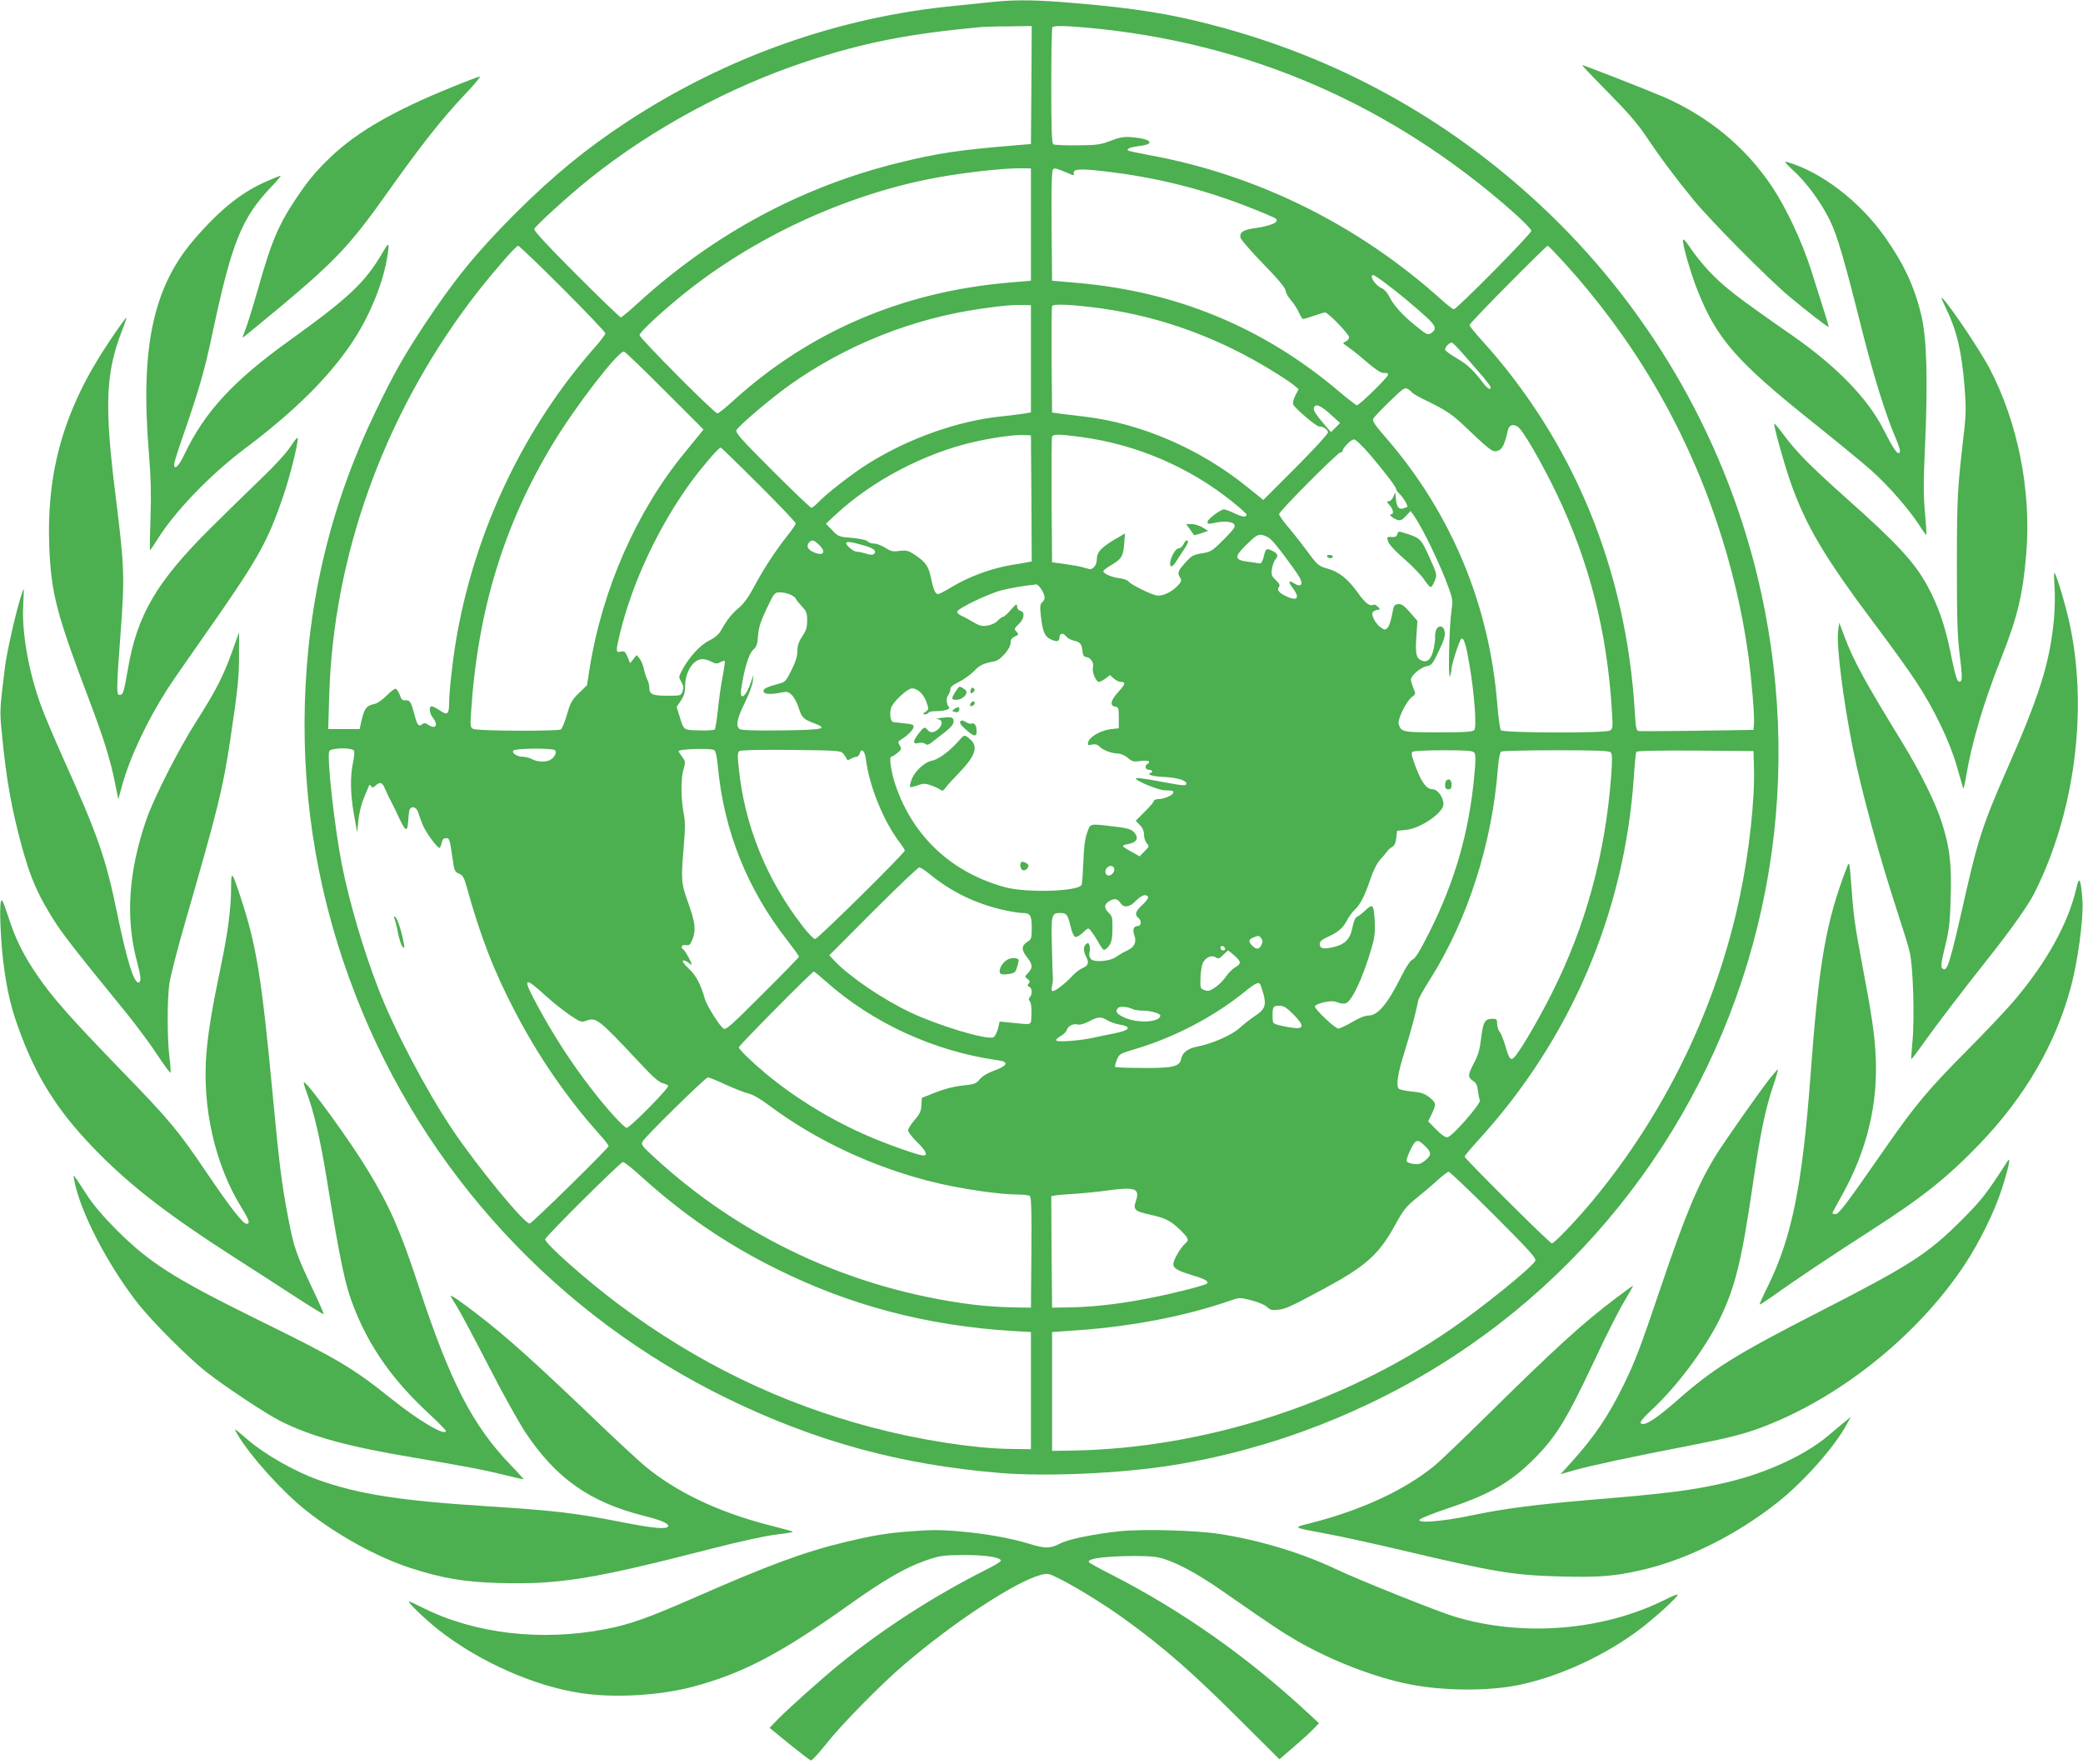
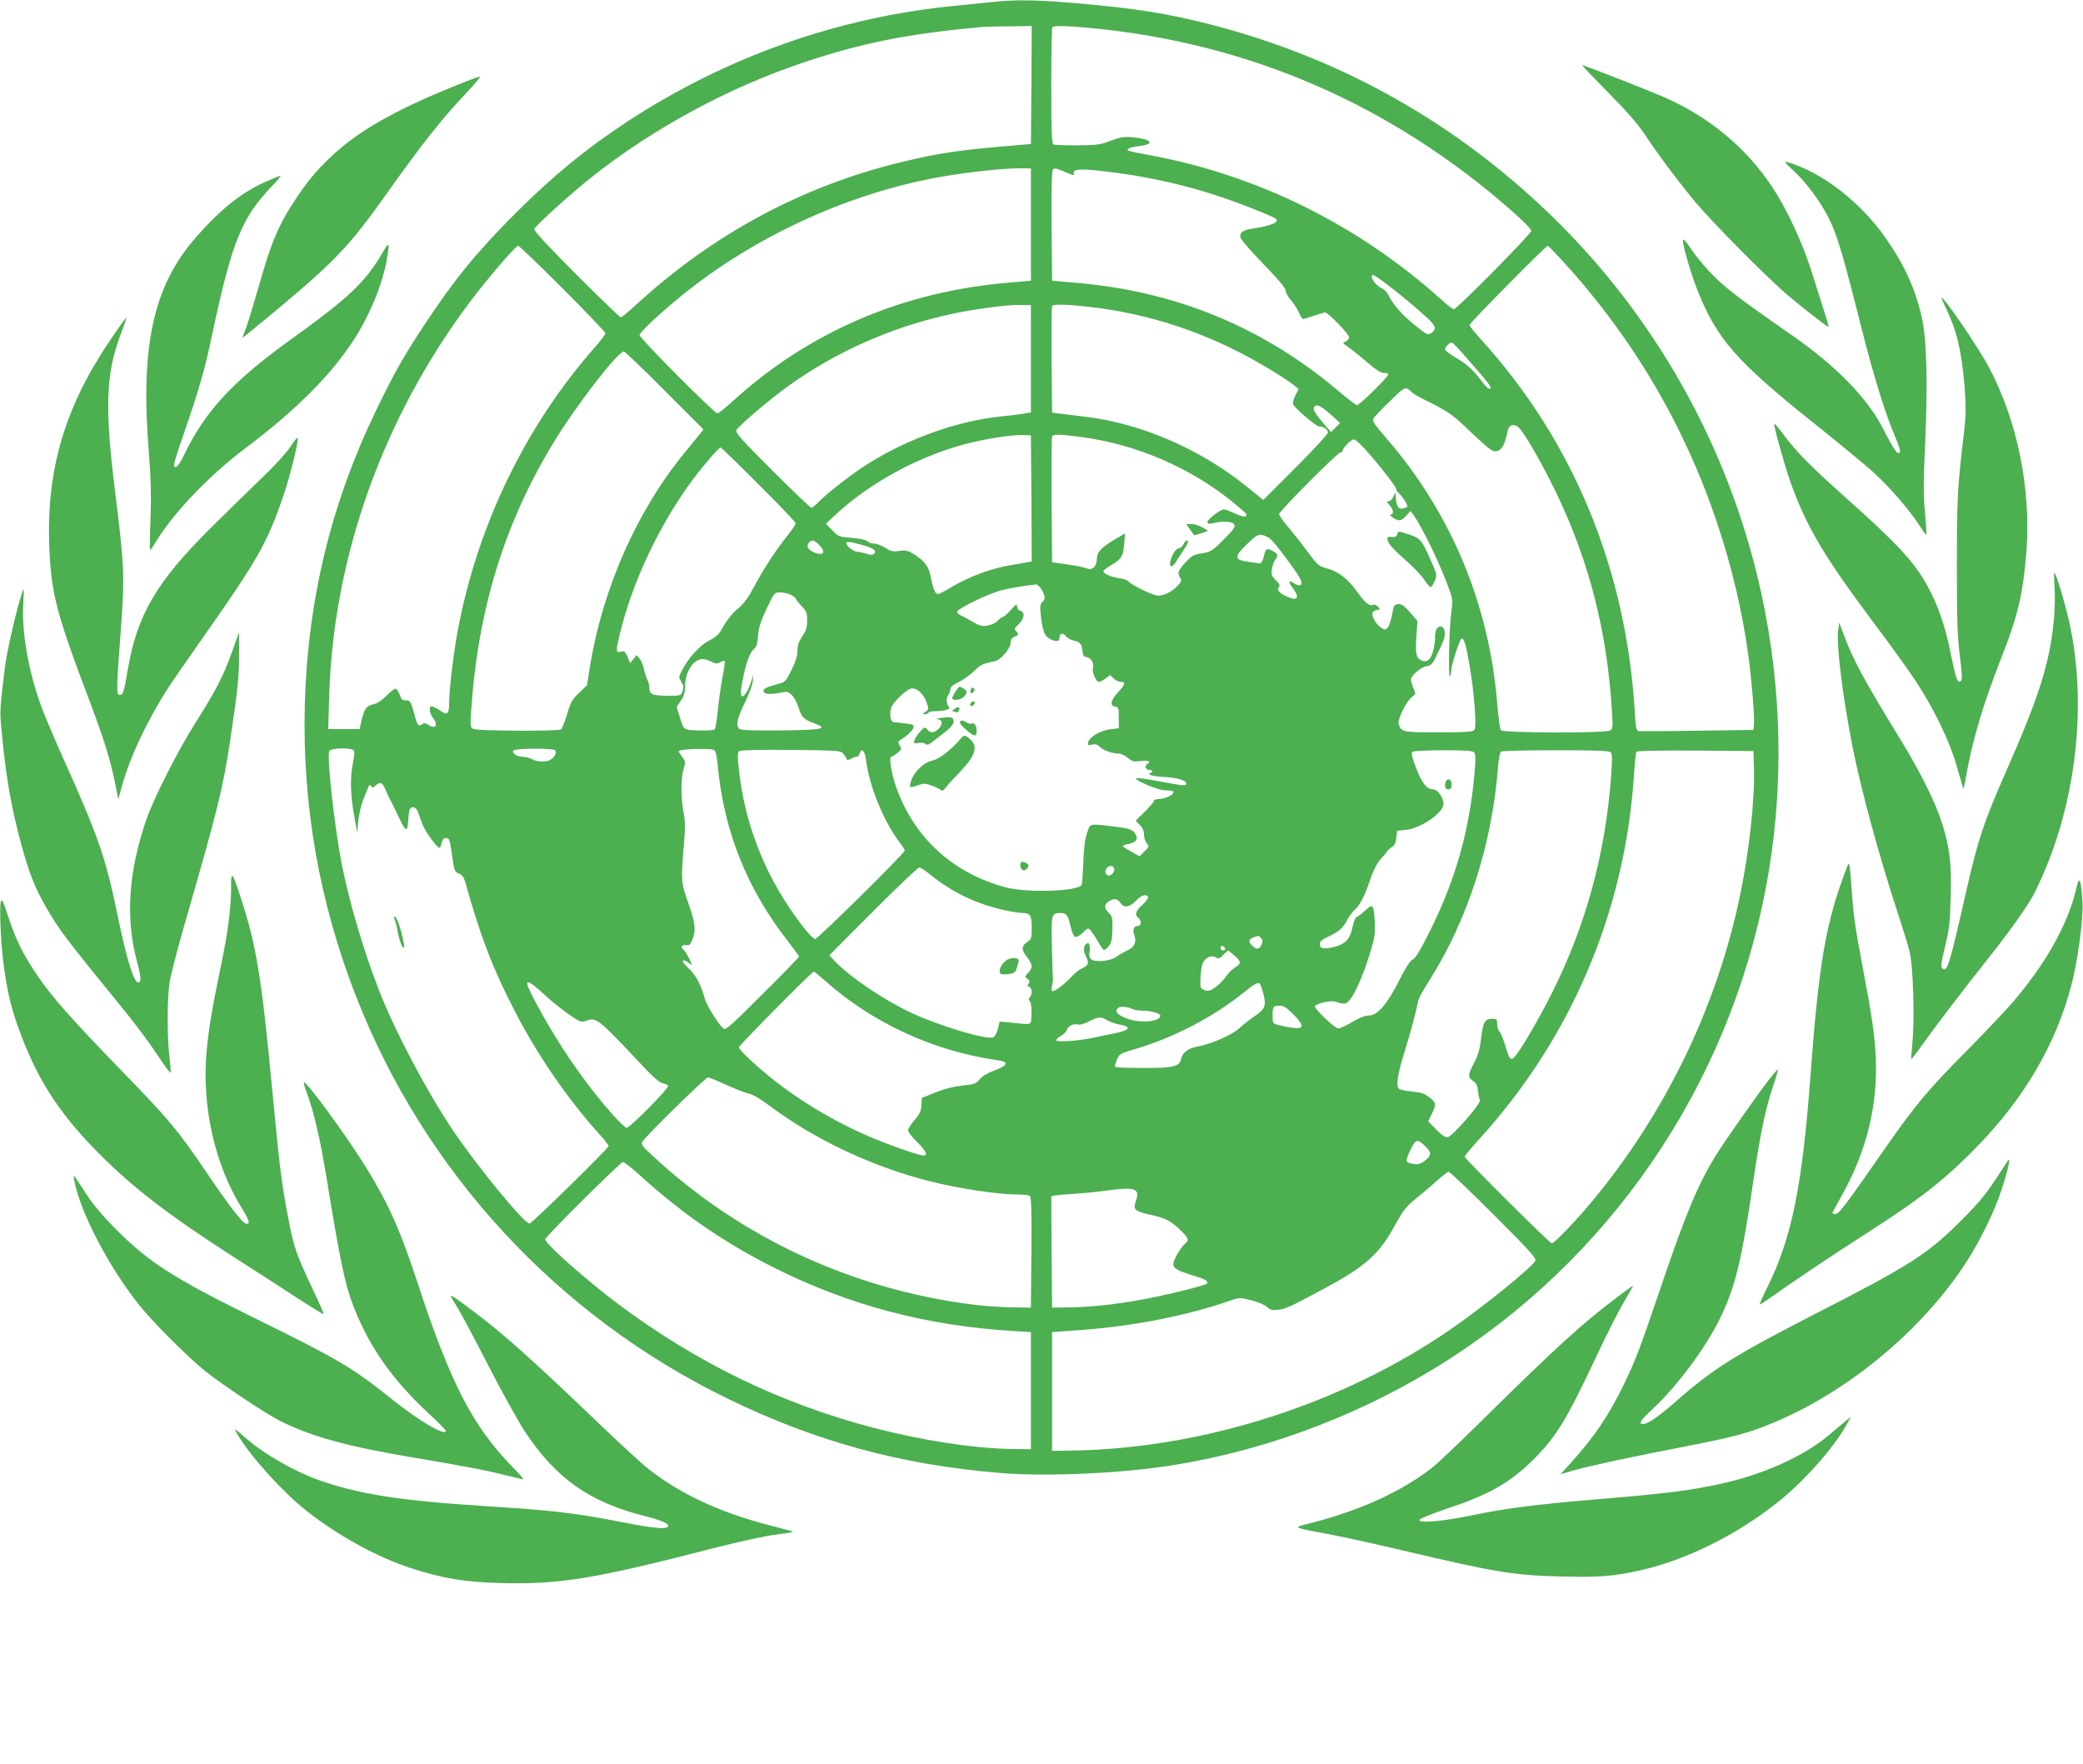
<svg xmlns="http://www.w3.org/2000/svg" version="1.0" width="1280pt" height="1084pt" viewBox="0 0 1280 1084" preserveAspectRatio="xMidYMid meet">
  <g transform="translate(0,1084) scale(0.1,-0.1)" fill="#4caf50" stroke="none">
    <path d="M6110 10829 c-47 -5 -157 -16 -245 -25 -713 -69 -1404 -314 -2010 -711 -257 -169 -455 -332 -691 -567 -239 -240 -370 -401 -559 -686 -128 -195 -183 -292 -294 -522 -277 -573 -420 -1164 -438 -1808 -16 -615 88 -1211 314 -1790 422 -1082 1238 -1965 2286 -2475 541 -263 1064 -406 1675 -456 283 -23 738 -3 1052 47 608 96 1211 329 1732 670 1033 675 1737 1760 1938 2985 99 599 73 1225 -75 1825 -213 865 -677 1655 -1328 2262 -573 535 -1250 908 -2007 1106 -274 72 -483 105 -845 136 -241 21 -364 23 -505 9z m228 -511 l-3 -363 -85 -7 c-361 -30 -482 -48 -727 -108 -594 -146 -1134 -436 -1598 -858 -55 -51 -105 -92 -110 -92 -6 0 -129 119 -274 264 -176 176 -262 269 -258 279 8 20 214 208 342 310 382 306 860 564 1330 719 351 116 626 170 1065 211 19 2 99 5 178 5 l142 2 -2 -362z m342 352 c987 -89 1869 -471 2618 -1133 61 -54 112 -106 112 -115 0 -19 -458 -482 -476 -482 -7 0 -41 26 -76 58 -513 462 -1139 771 -1807 891 -63 12 -117 23 -120 27 -10 10 20 21 72 27 100 12 72 44 -48 54 -49 4 -73 0 -130 -22 -62 -24 -85 -27 -205 -28 -74 -1 -141 2 -147 6 -10 6 -13 90 -13 361 0 194 3 356 7 359 9 10 80 9 213 -3z m-345 -1210 l0 -345 -140 -12 c-652 -56 -1226 -303 -1692 -728 -45 -41 -87 -75 -95 -75 -18 0 -478 462 -478 481 0 15 99 110 229 218 423 353 973 619 1521 735 195 41 477 74 605 72 l50 -1 0 -345z m228 316 c36 -16 38 -16 35 1 -4 26 46 28 208 8 310 -37 594 -109 879 -222 77 -30 146 -60 153 -65 28 -23 -22 -45 -145 -63 -56 -9 -78 -26 -70 -56 4 -13 68 -87 142 -163 89 -91 135 -147 135 -161 0 -12 15 -39 34 -61 19 -22 41 -57 49 -77 9 -20 20 -37 25 -37 5 0 35 9 67 20 32 11 62 20 68 20 18 0 147 -133 147 -152 0 -10 -10 -22 -21 -27 -21 -7 -20 -9 12 -31 19 -13 50 -37 70 -54 105 -90 134 -110 156 -108 14 2 23 -2 23 -10 0 -15 -176 -188 -192 -188 -5 0 -51 35 -102 78 -468 400 -1011 624 -1631 675 l-140 12 -3 339 c-2 253 1 342 10 347 11 7 20 5 91 -25z m-3106 -708 c145 -145 263 -269 263 -276 0 -7 -30 -48 -68 -90 -426 -484 -722 -1100 -841 -1747 -24 -128 -51 -358 -51 -430 0 -74 -10 -83 -56 -51 -21 14 -44 26 -51 26 -19 0 -15 -42 7 -70 35 -45 18 -74 -26 -45 -19 13 -29 14 -39 5 -21 -17 -31 -6 -45 47 -23 89 -30 102 -57 100 -20 -2 -27 5 -36 32 -7 19 -18 36 -25 39 -6 2 -32 -17 -56 -42 -25 -25 -57 -48 -73 -51 -55 -12 -65 -27 -87 -127 l-6 -28 -97 0 -96 0 6 208 c26 851 331 1706 865 2417 104 139 281 345 296 345 6 0 129 -118 273 -262z m6144 170 c431 -471 749 -1010 949 -1607 90 -266 157 -549 194 -821 19 -140 39 -376 34 -420 l-3 -35 -345 -5 c-190 -3 -352 -3 -361 -2 -14 3 -18 23 -23 115 -52 876 -377 1666 -945 2291 -39 43 -71 83 -71 89 0 12 470 487 481 487 3 0 44 -42 90 -92z m-1085 -140 c79 -59 175 -139 252 -209 56 -52 62 -72 26 -96 -20 -13 -27 -10 -96 46 -82 66 -137 128 -164 184 -10 20 -29 41 -45 47 -38 16 -79 80 -50 80 4 0 39 -23 77 -52z m-2181 -463 l0 -329 -40 -7 c-22 -4 -88 -12 -146 -18 -265 -28 -563 -134 -808 -286 -97 -60 -263 -188 -315 -244 -17 -17 -35 -31 -40 -31 -6 0 -115 104 -241 230 -197 197 -228 233 -219 248 20 32 208 191 319 271 351 251 763 415 1190 475 132 19 184 23 250 22 l50 -1 0 -330z m433 310 c370 -52 728 -183 1059 -389 51 -31 106 -68 123 -82 l30 -25 -20 -39 c-11 -21 -17 -46 -14 -54 9 -23 141 -136 159 -136 27 0 55 -19 55 -38 0 -9 -89 -106 -198 -215 l-199 -199 -104 84 c-289 232 -649 387 -994 428 -55 6 -122 15 -150 18 l-50 7 -3 320 c-1 176 0 326 3 334 6 16 124 10 303 -14z m2237 -296 c39 -45 89 -103 113 -130 23 -28 42 -54 42 -59 0 -21 -20 -8 -51 33 -59 77 -93 108 -161 148 -38 22 -68 45 -68 51 0 18 31 47 43 42 7 -2 44 -41 82 -85z m-4921 -209 l239 -239 -24 -30 c-13 -16 -55 -67 -92 -113 -294 -357 -506 -839 -583 -1321 l-17 -108 -50 -48 c-43 -42 -52 -59 -73 -132 -14 -46 -30 -87 -37 -91 -19 -12 -515 -10 -539 3 -18 10 -19 17 -13 107 41 624 203 1153 505 1650 142 233 396 562 434 562 6 0 119 -108 250 -240z m4591 -10 c4 -6 34 -24 68 -41 156 -76 177 -91 288 -197 135 -128 146 -135 180 -119 23 12 37 43 54 120 7 34 29 44 59 27 30 -15 144 -212 240 -410 202 -421 312 -852 341 -1337 7 -105 6 -112 -13 -122 -31 -17 -656 -15 -669 2 -6 6 -15 77 -22 157 -48 611 -281 1172 -678 1633 -75 86 -92 111 -84 125 5 9 50 57 100 105 79 77 92 87 110 78 11 -6 23 -16 26 -21z m-500 -135 l60 -54 -28 -28 -28 -28 -31 35 c-62 72 -80 100 -74 115 10 27 40 15 101 -40z m-1837 -517 l2 -388 -22 -4 c-13 -3 -54 -10 -93 -16 -130 -21 -267 -71 -379 -138 -37 -23 -74 -42 -82 -42 -17 0 -28 26 -44 102 -13 67 -33 95 -97 138 -43 28 -53 30 -96 25 -41 -6 -53 -3 -87 19 -22 14 -53 26 -69 26 -16 0 -34 6 -40 14 -7 8 -44 16 -95 21 -81 6 -85 8 -122 47 l-39 40 57 53 c226 211 548 380 855 450 110 25 244 44 298 42 l50 -2 3 -387z m304 377 c339 -45 665 -184 931 -398 48 -39 87 -74 87 -78 0 -19 -22 -17 -72 6 -29 14 -59 25 -66 25 -22 0 -102 -60 -102 -77 0 -12 6 -14 33 -8 60 15 119 12 131 -7 9 -15 -1 -29 -64 -93 -71 -71 -79 -76 -134 -85 -53 -8 -64 -15 -102 -57 -47 -52 -50 -63 -32 -93 11 -17 8 -24 -17 -51 -34 -35 -82 -59 -120 -59 -28 0 -164 66 -180 87 -6 8 -31 17 -55 20 -49 6 -100 28 -100 43 0 5 20 21 44 35 67 39 78 56 84 131 l5 66 -29 -17 c-115 -65 -144 -94 -144 -143 0 -35 -25 -65 -49 -58 -9 2 -27 8 -40 11 -13 4 -61 13 -105 19 l-81 11 -3 380 c-1 209 0 386 3 392 6 16 44 16 177 -2z m1775 -107 c94 -110 163 -201 163 -215 0 -5 9 -18 21 -29 21 -19 53 -73 47 -79 -2 -1 -12 -5 -24 -9 -28 -8 -42 9 -46 59 l-4 40 -12 -27 c-6 -16 -19 -28 -28 -28 -15 0 -14 -3 4 -23 24 -25 29 -57 10 -57 -18 0 12 -26 40 -35 17 -5 29 0 51 24 l29 31 20 -27 c56 -81 165 -307 217 -453 21 -59 23 -72 14 -135 -14 -94 -21 -426 -9 -400 5 11 9 30 9 42 1 32 50 181 61 188 15 9 29 -36 50 -161 30 -175 45 -380 30 -399 -10 -12 -47 -15 -221 -15 -221 0 -229 2 -244 51 -9 27 47 141 81 166 24 18 25 19 9 55 -8 21 -15 44 -15 52 0 24 59 75 95 82 31 5 38 14 69 78 43 88 49 111 42 142 -9 34 -43 32 -53 -3 -4 -16 -6 -34 -4 -41 1 -7 -3 -38 -9 -68 -14 -64 -39 -89 -76 -72 -32 15 -38 43 -30 152 l6 91 -46 53 c-37 42 -52 52 -73 50 -24 -3 -27 -9 -37 -66 -6 -35 -19 -71 -27 -79 -14 -15 -18 -15 -41 1 -30 19 -60 72 -52 91 2 7 15 15 27 17 22 3 22 4 5 21 -10 9 -22 15 -27 11 -20 -12 -50 10 -93 71 -63 88 -118 132 -188 151 -58 17 -61 20 -130 113 -39 53 -93 121 -120 152 -26 31 -48 63 -48 70 0 17 360 379 377 379 7 0 13 4 13 9 0 18 52 71 70 71 11 0 51 -39 97 -92z m-3755 -185 c126 -125 228 -233 228 -239 0 -6 -23 -40 -51 -75 -72 -90 -151 -211 -206 -316 -33 -62 -62 -102 -93 -128 -43 -35 -75 -77 -112 -143 -10 -19 -37 -42 -72 -59 -57 -29 -127 -107 -167 -186 -19 -36 -19 -39 -2 -67 13 -23 15 -36 7 -57 -9 -28 -11 -28 -94 -28 -91 0 -110 9 -110 51 0 14 -6 37 -14 52 -7 15 -16 44 -20 64 -4 20 -15 47 -25 60 l-19 23 -20 -25 -20 -25 -16 39 c-14 33 -19 37 -41 32 -31 -8 -32 1 -6 109 77 320 244 673 448 948 74 98 160 197 172 197 3 0 108 -102 233 -227z m3147 -337 c27 -23 147 -183 176 -233 26 -44 9 -64 -30 -39 -37 25 -42 13 -11 -27 46 -61 29 -84 -40 -51 -45 21 -60 40 -45 57 8 10 4 20 -19 42 -26 25 -29 33 -24 69 4 23 13 48 20 57 21 24 17 37 -17 54 -37 19 -41 16 -54 -38 -7 -27 -16 -41 -25 -39 -7 2 -38 6 -68 10 -88 11 -90 30 -12 106 58 56 69 63 95 59 17 -3 41 -15 54 -27z m-2777 -33 c47 -45 30 -72 -30 -47 -37 15 -49 38 -32 59 18 21 30 19 62 -12z m261 0 c72 -19 97 -37 79 -55 -9 -9 -21 -9 -50 0 -22 7 -48 12 -58 12 -18 0 -64 37 -64 52 0 12 23 10 93 -9z m1107 -275 c24 -40 25 -61 4 -79 -12 -10 -14 -25 -9 -73 11 -102 23 -134 55 -151 39 -20 60 -19 60 4 0 30 21 36 39 13 9 -12 31 -24 48 -28 40 -8 50 -20 55 -64 2 -27 8 -36 26 -38 26 -4 46 -36 38 -65 -7 -26 19 -87 37 -87 8 0 26 10 41 21 l27 21 23 -21 c12 -11 32 -21 44 -21 32 0 27 -15 -18 -64 -45 -49 -52 -83 -17 -88 20 -3 22 -8 22 -68 l0 -65 -53 -6 c-60 -8 -126 -46 -135 -79 -5 -19 -2 -21 23 -15 20 4 33 1 47 -13 21 -22 75 -42 114 -42 15 0 41 -12 59 -26 27 -24 36 -26 80 -20 47 6 66 -3 40 -19 -18 -11 -11 -35 10 -35 11 0 20 -4 20 -10 0 -5 -5 -10 -12 -10 -8 0 -9 -3 -2 -10 6 -6 44 -12 85 -14 83 -4 139 -21 139 -41 0 -15 -21 -13 -145 10 -108 21 -165 28 -165 21 0 -14 136 -70 175 -72 53 -2 55 -2 55 -14 0 -15 -56 -40 -90 -40 -16 0 -30 -5 -30 -12 0 -6 -25 -36 -56 -66 l-55 -55 25 -26 c18 -18 26 -38 26 -61 0 -18 8 -42 17 -52 16 -18 15 -20 -14 -49 l-30 -31 -51 29 c-29 15 -52 31 -52 34 0 4 15 10 34 13 43 8 61 28 47 54 -18 34 -37 42 -132 53 -159 19 -148 21 -169 -39 -13 -37 -20 -90 -23 -181 -3 -71 -7 -134 -11 -139 -25 -40 -338 -49 -468 -14 -329 89 -567 311 -675 627 -26 76 -41 175 -27 175 5 0 22 10 38 23 26 21 27 25 15 46 -12 21 -12 24 5 35 40 24 74 57 79 75 4 17 -2 21 -52 26 -31 3 -63 7 -71 8 -17 2 -25 46 -15 85 9 36 100 122 129 122 35 0 72 -35 89 -84 15 -43 15 -45 -6 -60 -18 -12 -19 -15 -5 -15 9 -1 20 4 23 9 3 6 21 10 39 10 56 0 97 11 88 24 -17 21 -20 55 -6 73 7 10 14 27 14 38 0 14 15 27 53 45 28 14 70 44 92 66 37 38 53 46 128 61 36 7 97 78 97 113 0 19 7 30 26 39 25 11 25 13 10 30 -15 16 -14 19 14 46 35 34 40 74 10 82 -12 3 -20 14 -20 27 -1 18 -6 15 -38 -21 -21 -24 -42 -43 -48 -43 -6 0 -21 -11 -33 -24 -13 -14 -39 -26 -63 -30 -33 -5 -48 -2 -87 21 -25 15 -59 34 -74 40 -16 7 -27 18 -25 25 6 21 196 112 273 131 58 15 138 28 213 36 7 0 21 -14 32 -31z m-1540 -33 c17 -9 30 -19 30 -23 0 -4 16 -25 35 -45 31 -33 35 -43 35 -90 0 -41 -6 -61 -30 -97 -22 -33 -30 -57 -30 -90 0 -31 -11 -67 -36 -117 -33 -67 -39 -74 -77 -84 -78 -21 -98 -31 -95 -48 4 -17 43 -20 111 -6 32 7 42 4 62 -15 14 -13 33 -48 42 -77 19 -62 31 -73 96 -97 90 -34 57 -41 -203 -44 -170 -2 -247 1 -256 9 -24 20 -15 63 32 159 26 52 48 112 50 135 l4 40 -14 -43 c-31 -94 -73 -125 -61 -44 17 118 47 217 73 239 21 18 26 32 30 85 3 49 14 85 52 166 49 102 49 102 85 102 20 0 49 -7 65 -15z m-488 -411 c26 -13 35 -14 54 -3 13 7 26 10 28 8 2 -2 -4 -47 -14 -99 -10 -52 -23 -144 -29 -205 -6 -60 -15 -113 -19 -117 -5 -5 -48 -8 -97 -6 -98 3 -92 -1 -120 89 l-17 55 26 39 c19 28 26 51 26 89 1 89 50 166 108 166 13 0 37 -7 54 -16z m-2196 -548 c3 -8 0 -41 -7 -73 -18 -85 -16 -194 6 -318 l20 -110 7 73 c4 39 17 96 29 125 11 28 25 63 31 76 7 20 11 22 18 11 7 -12 12 -11 28 3 28 25 41 21 58 -20 9 -21 24 -54 35 -73 10 -19 30 -60 44 -90 47 -101 58 -108 63 -38 1 24 5 53 7 66 8 32 40 28 53 -5 5 -16 17 -49 27 -75 15 -44 90 -148 106 -148 3 0 9 14 13 30 4 21 11 30 26 30 22 0 24 -6 40 -119 12 -85 14 -89 45 -101 17 -7 27 -24 39 -67 89 -320 169 -526 301 -779 141 -273 326 -540 518 -753 31 -34 57 -68 57 -73 0 -13 -468 -472 -485 -476 -29 -7 -323 351 -474 576 -162 241 -358 614 -454 862 -93 239 -179 531 -226 766 -44 222 -93 658 -78 698 9 22 145 24 153 2z m1233 5 c16 -11 0 -45 -29 -61 -27 -14 -81 -12 -110 5 -14 8 -39 14 -56 15 -36 0 -70 22 -60 38 9 14 233 16 255 3z m980 0 c9 -6 17 -43 23 -107 37 -390 180 -748 426 -1062 39 -51 72 -96 72 -100 0 -4 -101 -108 -225 -231 -201 -201 -226 -223 -241 -210 -27 22 -101 141 -112 179 -25 91 -55 147 -100 189 -30 28 -42 46 -34 49 7 2 22 -4 33 -14 10 -9 19 -14 19 -10 0 12 -39 84 -50 91 -21 13 -10 32 14 28 21 -4 27 1 40 32 24 58 19 104 -24 225 -45 125 -46 141 -28 353 9 107 9 153 -1 200 -17 92 -18 215 -1 269 13 45 13 49 -8 77 -12 17 -22 32 -22 35 0 14 198 20 219 7z m793 -22 c9 -11 18 -25 21 -32 3 -9 9 -9 26 1 11 6 27 12 35 12 7 0 16 9 19 21 10 36 32 15 38 -37 21 -168 111 -386 211 -515 15 -20 28 -41 28 -45 0 -16 -535 -544 -551 -544 -9 0 -43 35 -76 78 -222 286 -357 619 -393 969 -9 80 -8 100 3 108 9 6 126 9 318 7 287 -3 305 -4 321 -23z m3877 7 c9 -11 10 -44 1 -138 -32 -349 -118 -649 -275 -963 -57 -114 -87 -163 -103 -170 -16 -7 -40 -43 -74 -110 -81 -163 -142 -235 -197 -235 -23 0 -58 -14 -102 -40 -37 -22 -76 -40 -85 -40 -20 0 -144 117 -144 136 0 7 24 18 54 25 43 9 61 9 85 0 16 -7 39 -10 50 -6 38 12 103 150 158 335 20 68 24 101 21 165 -6 108 -11 115 -57 72 -20 -19 -43 -37 -52 -40 -10 -3 -20 -27 -28 -64 -14 -74 -45 -106 -119 -123 -61 -14 -82 -9 -82 20 0 16 14 27 53 45 63 29 91 54 116 103 10 20 31 48 46 62 34 32 61 84 96 188 18 54 40 97 62 122 19 20 38 44 43 51 5 8 18 19 29 25 14 8 22 25 25 55 l5 44 57 6 c90 10 228 105 228 158 0 42 -36 91 -65 91 -38 0 -68 39 -105 136 -26 70 -30 88 -19 95 8 5 93 9 190 9 141 0 179 -3 188 -14z m840 0 c8 -10 9 -49 1 -151 -36 -475 -157 -917 -363 -1326 -75 -150 -183 -336 -223 -385 -29 -37 -39 -28 -64 61 -11 37 -26 75 -35 85 -8 9 -15 31 -15 48 0 28 -3 32 -28 32 -48 0 -58 -18 -70 -117 -9 -73 -18 -106 -46 -158 -37 -71 -38 -85 -1 -109 16 -11 24 -27 27 -58 3 -24 8 -50 12 -59 8 -19 -170 -223 -199 -227 -13 -2 -38 15 -70 48 l-49 50 22 45 c29 61 28 68 -15 103 -31 23 -51 30 -107 35 -38 4 -74 11 -80 17 -19 19 -7 96 38 237 37 120 63 217 82 308 2 11 33 67 70 125 233 368 384 838 419 1305 4 50 12 93 19 97 6 4 158 8 337 8 265 0 329 -3 338 -14z m879 -96 c6 -188 -29 -511 -84 -775 -141 -685 -458 -1342 -909 -1885 -99 -119 -234 -260 -249 -260 -13 0 -536 521 -536 533 0 5 38 50 84 101 566 619 900 1398 956 2234 5 78 12 147 15 152 4 7 136 9 363 8 l357 -3 3 -105z m-3932 -615 c7 -18 -13 -45 -33 -45 -19 0 -28 27 -13 45 16 19 39 19 46 0z m-1137 -33 c138 -114 294 -189 474 -227 38 -8 83 -15 101 -15 47 0 56 -15 56 -92 0 -61 -2 -69 -25 -84 -39 -25 -40 -49 -6 -93 37 -46 39 -67 9 -99 -22 -23 -23 -24 -4 -37 15 -11 16 -17 7 -29 -9 -11 -8 -15 4 -20 18 -6 20 -47 3 -64 -8 -8 -8 -15 1 -26 7 -9 11 -39 9 -78 -3 -72 11 -65 -124 -52 l-71 7 -11 -46 c-7 -24 -19 -47 -28 -51 -43 -17 -341 73 -509 153 -171 81 -371 217 -465 315 l-34 36 269 270 c149 149 276 270 284 270 7 0 34 -17 60 -38z m1346 -143 c4 -5 -11 -27 -34 -48 -44 -40 -50 -61 -26 -81 22 -18 19 -50 -4 -50 -24 0 -33 -23 -21 -56 16 -42 2 -74 -44 -95 -22 -10 -52 -27 -66 -38 -36 -27 -133 -36 -155 -15 -11 11 -14 25 -10 41 3 14 3 34 0 44 -5 16 -10 18 -21 8 -18 -15 -18 -43 1 -79 19 -36 12 -55 -26 -70 -16 -7 -44 -29 -62 -49 -39 -43 -101 -91 -118 -91 -8 0 -9 10 -4 33 4 17 6 39 5 47 -1 8 -4 95 -6 193 -5 198 -3 207 52 207 38 0 46 -10 64 -88 7 -30 19 -56 27 -59 8 -3 28 8 47 26 31 30 33 31 48 14 8 -10 28 -39 43 -65 15 -27 31 -51 36 -54 6 -3 20 7 32 22 17 23 22 42 23 106 1 69 -2 80 -23 99 -31 30 -29 55 7 74 32 17 47 13 68 -17 20 -28 55 -22 92 17 34 35 63 44 75 24z m695 -254 c10 -12 10 -21 2 -40 -14 -31 -32 -32 -61 -2 -22 25 -18 36 19 50 24 9 27 8 40 -8z m-222 -63 c2 -7 -3 -12 -12 -12 -9 0 -16 7 -16 16 0 17 22 14 28 -4z m57 -43 c43 -38 44 -50 5 -73 -17 -10 -42 -35 -56 -56 -14 -21 -43 -51 -65 -66 -33 -23 -45 -26 -67 -18 -26 9 -27 13 -25 73 1 35 7 76 13 91 15 36 54 54 80 38 17 -11 24 -9 47 15 15 15 29 27 30 27 1 0 18 -14 38 -31z m-2514 -156 c290 -259 669 -433 1062 -488 69 -9 60 -33 -23 -63 -41 -15 -73 -34 -90 -54 -23 -28 -33 -31 -105 -38 -53 -6 -109 -20 -165 -42 l-85 -34 -3 -46 c-2 -37 -11 -55 -43 -91 -21 -25 -39 -53 -39 -63 0 -9 25 -42 55 -71 55 -54 69 -83 39 -83 -27 0 -210 64 -329 115 -229 98 -454 234 -640 389 -84 70 -165 148 -165 161 0 10 450 465 461 465 4 0 35 -26 70 -57z m-1715 -94 c43 -40 110 -92 147 -117 65 -44 70 -45 102 -33 59 21 75 8 318 -251 83 -90 126 -128 147 -133 16 -4 33 -11 36 -16 8 -13 -235 -259 -255 -259 -16 0 -122 116 -215 237 -124 159 -241 341 -339 524 -88 164 -78 173 59 48z m4389 71 c3 -5 12 -34 20 -62 17 -67 7 -92 -57 -133 -25 -17 -66 -49 -90 -71 -48 -44 -168 -97 -261 -115 -58 -11 -92 -37 -100 -79 -9 -44 -54 -54 -240 -52 -88 0 -161 3 -164 6 -3 3 1 22 10 43 14 36 19 39 103 64 243 71 488 198 679 352 70 57 89 66 100 47z m-783 -151 c9 -5 37 -9 61 -9 47 0 107 -17 107 -30 0 -41 -135 -50 -217 -14 -53 24 -63 40 -42 61 12 12 60 7 91 -8z m987 -33 c67 -68 66 -92 -7 -81 -26 3 -64 11 -84 16 -37 10 -38 11 -38 58 0 56 3 61 45 61 24 0 42 -12 84 -54z m-1145 -35 c17 -10 50 -22 73 -26 81 -13 68 -36 -31 -55 -33 -6 -88 -18 -121 -25 -87 -20 -235 -31 -235 -17 0 6 13 18 29 27 16 8 32 24 36 35 8 26 39 42 67 35 14 -4 40 4 68 18 57 30 75 32 114 8z m-2344 -396 c54 -24 116 -49 139 -54 25 -5 75 -34 128 -74 287 -214 634 -376 993 -467 177 -44 416 -80 540 -80 30 0 61 -4 68 -8 9 -7 12 -83 10 -348 l-3 -339 -121 2 c-66 1 -176 9 -245 18 -736 95 -1415 410 -1953 908 -69 63 -78 75 -68 92 16 31 388 395 402 395 7 0 57 -20 110 -45z m4297 -377 c41 -40 41 -56 0 -89 -25 -20 -40 -25 -70 -21 -21 2 -41 10 -43 17 -5 12 27 85 48 113 16 19 29 15 65 -20z m-4818 -186 c257 -233 521 -414 829 -567 453 -226 928 -351 1452 -383 l115 -7 0 -360 0 -360 -134 2 c-222 4 -543 54 -831 129 -573 150 -1087 399 -1575 764 -193 145 -445 368 -445 395 0 15 463 475 478 475 8 0 58 -39 111 -88z m5241 -237 c227 -227 263 -268 254 -283 -30 -48 -327 -288 -524 -423 -662 -455 -1512 -728 -2315 -742 l-130 -2 0 365 0 365 168 12 c325 23 660 88 929 182 55 19 58 19 128 1 40 -10 83 -28 96 -41 19 -18 31 -21 69 -17 48 6 76 19 295 137 245 133 326 206 423 384 50 91 66 112 129 163 40 32 99 82 130 111 32 29 64 53 70 53 7 0 132 -119 278 -265z m-2197 143 c8 -11 7 -28 -3 -58 -18 -53 -8 -63 89 -84 94 -21 125 -37 184 -94 51 -50 56 -62 30 -83 -27 -23 -73 -101 -73 -126 0 -27 27 -42 127 -72 68 -20 92 -35 80 -48 -11 -10 -175 -53 -317 -82 -193 -40 -358 -60 -510 -64 l-125 -2 -3 342 -2 343 22 4 c13 3 70 8 128 11 58 4 146 13 195 20 116 16 165 15 178 -7z" />
    <path d="M7312 7588 c13 -18 24 -34 25 -36 0 -2 20 3 44 11 l43 15 -34 21 c-19 11 -50 21 -68 21 l-33 0 23 -32z" />
    <path d="M7272 7495 c-7 -14 -20 -25 -31 -25 -18 0 -51 -60 -51 -95 0 -24 18 -17 36 13 9 15 30 46 45 69 16 23 29 46 29 52 0 20 -17 11 -28 -14z" />
    <path d="M8587 7558 c-4 -13 -13 -19 -29 -18 -36 3 -38 2 -27 -30 7 -18 48 -62 103 -109 50 -44 104 -100 120 -126 16 -25 34 -44 39 -42 5 1 16 19 24 39 14 36 14 39 -33 143 -50 112 -56 119 -141 146 -50 16 -52 16 -56 -3z" />
-     <path d="M8155 7420 c3 -5 13 -10 21 -10 8 0 14 5 14 10 0 6 -9 10 -21 10 -11 0 -17 -4 -14 -10z" />
    <path d="M5870 6588 c-26 -43 -25 -48 8 -48 29 0 62 26 62 48 0 10 -30 32 -44 32 -4 0 -15 -15 -26 -32z" />
    <path d="M5966 6604 c-4 -9 -4 -19 -1 -22 3 -3 11 0 17 6 9 9 9 15 1 23 -7 7 -12 5 -17 -7z" />
    <path d="M5965 6519 c-4 -6 -5 -13 -2 -16 7 -7 27 6 27 18 0 12 -17 12 -25 -2z" />
    <path d="M5865 6484 c-10 -8 -16 -14 -13 -14 4 0 13 -3 21 -6 8 -3 17 2 20 10 9 22 -5 27 -28 10z" />
    <path d="M5785 6429 c-27 -3 -40 -7 -27 -7 33 -3 38 -29 12 -58 -27 -27 -52 -31 -70 -9 -18 22 -22 20 -58 -26 -35 -46 -33 -64 5 -54 14 3 31 1 39 -6 11 -9 20 -6 43 12 17 13 53 42 81 63 33 26 50 47 50 62 0 27 -12 31 -75 23z" />
    <path d="M5902 6408 c-8 -8 1 -22 31 -49 58 -52 73 -51 67 6 -2 22 -19 37 -32 28 -5 -2 -19 2 -32 10 -17 11 -26 13 -34 5z" />
    <path d="M5905 6303 c-61 -72 -135 -129 -178 -137 -47 -9 -110 -68 -127 -121 -7 -20 -10 -38 -8 -41 3 -2 24 2 46 10 37 13 47 13 84 0 23 -8 48 -20 56 -26 12 -10 18 -8 31 10 9 13 48 56 87 96 97 101 116 157 68 201 -32 30 -39 31 -59 8z" />
    <path d="M6276 5543 c-12 -12 -6 -44 10 -50 14 -5 33 11 34 29 0 11 -36 28 -44 21z" />
    <path d="M2424 5194 c5 -10 15 -50 22 -89 8 -38 20 -75 28 -83 12 -12 13 -7 5 34 -13 67 -38 142 -51 151 -8 4 -9 0 -4 -13z" />
    <path d="M8887 6043 c-4 -3 -7 -17 -7 -30 0 -16 6 -23 20 -23 16 0 20 7 20 30 0 28 -17 40 -33 23z" />
    <path d="M6188 4942 c-33 -20 -56 -68 -40 -84 6 -6 26 -7 51 -3 37 6 42 11 52 46 7 21 10 41 8 43 -14 13 -48 12 -71 -2z" />
    <path d="M9881 10273 c116 -117 185 -197 229 -263 90 -135 189 -267 298 -400 111 -134 456 -482 587 -592 112 -93 237 -190 241 -186 3 3 -5 30 -106 346 -57 179 -154 385 -241 515 -160 240 -384 426 -658 548 -92 40 -497 199 -509 199 -3 0 68 -75 159 -167z" />
    <path d="M2775 10304 c-356 -145 -577 -272 -739 -425 -100 -94 -157 -165 -246 -304 -83 -130 -128 -239 -200 -495 -33 -115 -69 -232 -80 -260 -11 -28 -20 -53 -20 -55 0 -3 107 85 238 194 334 280 427 379 648 691 214 302 345 467 484 613 56 59 96 107 89 107 -8 -1 -86 -30 -174 -66z" />
    <path d="M11017 9795 c83 -75 175 -200 228 -310 46 -95 86 -231 200 -685 71 -279 142 -507 202 -647 24 -57 33 -87 26 -94 -14 -14 -36 19 -101 146 -96 188 -288 385 -555 571 -356 248 -420 298 -519 402 -35 38 -85 99 -109 136 -26 40 -45 61 -47 52 -5 -24 46 -201 89 -310 118 -297 239 -436 706 -809 148 -118 311 -252 364 -299 105 -94 230 -238 293 -335 22 -35 41 -61 43 -59 2 2 -1 63 -8 136 -10 105 -10 192 1 424 17 391 10 646 -23 786 -42 178 -108 319 -225 485 -155 219 -392 400 -602 460 -18 5 -9 -8 37 -50z" />
    <path d="M1639 9726 c-151 -65 -283 -170 -438 -348 -261 -298 -341 -671 -285 -1335 11 -138 14 -241 9 -385 -4 -109 -5 -198 -3 -198 3 0 22 28 43 62 106 172 326 401 539 561 301 226 511 433 655 646 104 153 188 352 217 511 20 115 17 121 -26 46 -107 -182 -205 -275 -575 -541 -342 -246 -516 -435 -640 -693 -36 -77 -65 -105 -65 -64 0 9 25 89 56 177 96 277 133 404 179 625 119 560 179 710 363 903 36 37 61 67 56 67 -5 0 -43 -15 -85 -34z" />
    <path d="M11930 9008 c0 -2 13 -31 29 -64 66 -137 95 -261 113 -478 9 -115 9 -169 0 -254 -45 -384 -46 -414 -47 -837 0 -346 3 -445 18 -564 13 -101 15 -147 8 -154 -21 -21 -32 9 -65 174 -35 169 -76 287 -142 409 -80 146 -185 260 -501 541 -225 201 -306 284 -386 392 -27 37 -52 66 -54 64 -6 -7 55 -230 97 -352 95 -272 208 -464 520 -880 95 -126 209 -284 252 -350 112 -169 210 -372 253 -525 20 -69 37 -129 39 -135 2 -5 9 24 16 65 36 217 108 459 215 730 104 262 136 397 157 657 30 383 -53 798 -226 1129 -69 131 -296 463 -296 432z" />
    <path d="M669 8738 c-274 -409 -385 -791 -366 -1263 12 -284 44 -407 251 -952 82 -217 123 -348 151 -485 l22 -109 22 80 c48 175 151 395 279 596 25 39 118 174 207 300 353 502 407 597 509 897 36 105 86 304 86 343 0 13 -15 -4 -42 -45 -25 -39 -95 -117 -177 -195 -74 -71 -217 -211 -317 -310 -332 -330 -451 -533 -508 -866 -26 -148 -29 -159 -52 -159 -19 0 -19 37 8 394 25 338 22 396 -32 833 -69 550 -61 752 39 1009 17 43 29 80 27 82 -2 2 -50 -65 -107 -150z" />
    <path d="M12625 7233 c4 -49 2 -140 -4 -203 -26 -267 -89 -466 -295 -933 -135 -307 -170 -412 -241 -722 -107 -473 -119 -511 -150 -485 -10 8 -6 38 17 133 26 106 31 146 35 307 6 205 -6 301 -53 451 -37 121 -136 320 -249 504 -225 367 -293 491 -351 644 l-32 85 -7 -52 c-11 -85 30 -415 90 -717 53 -265 161 -662 280 -1025 30 -91 62 -194 70 -230 21 -83 31 -405 17 -550 -5 -58 -9 -106 -7 -108 1 -2 36 43 76 100 73 103 250 335 384 503 150 189 258 341 297 419 243 482 327 1102 222 1624 -23 119 -89 342 -100 342 -3 0 -2 -39 1 -87z" />
    <path d="M122 7153 c-33 -111 -80 -323 -91 -408 -33 -268 -33 -271 -21 -397 27 -290 60 -474 125 -712 43 -156 79 -249 141 -358 85 -149 110 -183 508 -672 57 -71 140 -182 183 -248 43 -65 79 -114 81 -109 2 6 -1 50 -7 98 -14 113 -14 350 0 450 6 43 49 211 96 373 201 696 232 820 278 1124 47 316 55 391 54 536 l0 125 -43 -120 c-53 -148 -99 -238 -221 -430 -108 -169 -258 -465 -305 -599 -111 -321 -130 -608 -58 -875 24 -90 27 -123 11 -128 -28 -10 -73 132 -133 425 -71 344 -117 476 -338 967 -49 110 -106 244 -126 298 -80 215 -124 464 -113 638 3 49 4 89 2 89 -2 0 -12 -30 -23 -67z" />
    <path d="M11352 5518 c-132 -340 -175 -589 -227 -1293 -50 -669 -114 -987 -260 -1285 -31 -62 -54 -114 -52 -116 1 -2 41 24 88 57 113 82 363 249 589 394 321 206 472 326 672 533 280 291 468 613 563 965 42 155 78 417 72 527 -3 52 -9 106 -14 119 -8 21 -12 14 -27 -50 -51 -207 -176 -435 -368 -664 -45 -55 -179 -197 -296 -315 -240 -241 -322 -339 -501 -596 -248 -357 -291 -414 -312 -414 -10 0 -19 3 -19 6 0 3 27 53 60 112 152 272 221 558 206 852 -6 132 -25 260 -82 559 -46 246 -54 298 -67 484 -11 147 -13 156 -25 125z" />
    <path d="M1420 5379 c0 -119 -21 -277 -61 -467 -57 -273 -78 -402 -90 -538 -29 -334 51 -689 215 -954 48 -78 55 -100 31 -100 -22 0 -103 104 -244 313 -176 260 -225 320 -526 630 -312 322 -423 448 -514 581 -89 131 -135 223 -181 366 -33 98 -39 111 -45 88 -9 -35 -1 -233 14 -358 24 -196 51 -306 116 -475 107 -278 243 -482 475 -715 208 -209 434 -382 828 -635 111 -71 280 -180 375 -242 94 -61 173 -110 176 -108 2 2 -29 73 -69 157 -100 212 -115 254 -149 435 -40 206 -54 322 -96 763 -67 713 -99 910 -195 1202 -55 168 -60 173 -60 57z" />
    <path d="M10873 4210 c-71 -92 -269 -374 -324 -461 -113 -181 -191 -367 -347 -829 -124 -366 -153 -442 -223 -586 -92 -189 -178 -317 -316 -471 l-73 -81 87 25 c100 28 342 80 713 152 277 54 370 80 526 147 452 193 895 563 1162 971 88 135 178 318 221 451 42 129 60 211 38 178 -132 -204 -159 -239 -286 -366 -204 -204 -314 -275 -871 -560 -519 -266 -651 -348 -880 -550 -104 -91 -174 -140 -202 -140 -32 0 -19 21 56 91 150 140 316 362 408 543 97 194 139 358 208 831 46 316 77 465 125 610 19 55 32 101 30 103 -2 2 -25 -24 -52 -58z" />
    <path d="M1886 4123 c42 -112 81 -279 119 -510 87 -535 116 -672 172 -812 95 -240 235 -439 452 -641 61 -57 111 -107 111 -112 0 -36 -166 61 -335 197 -239 191 -326 243 -825 488 -513 253 -662 348 -865 551 -79 79 -142 153 -180 212 -93 142 -86 134 -79 94 33 -191 211 -533 400 -770 88 -109 295 -316 404 -404 109 -87 375 -264 465 -309 192 -95 410 -155 809 -222 321 -54 447 -78 578 -111 53 -13 100 -24 104 -24 4 0 -31 40 -78 88 -235 244 -372 510 -568 1107 -109 332 -176 484 -309 703 -110 182 -370 540 -393 542 -4 0 4 -30 18 -67z" />
    <path d="M9933 2866 c-206 -155 -369 -303 -803 -731 -140 -138 -280 -272 -310 -297 -181 -150 -445 -274 -755 -354 -126 -32 -132 -27 90 -69 77 -14 283 -59 457 -100 575 -136 690 -155 987 -162 226 -6 324 2 486 39 279 64 586 216 840 418 160 127 346 337 421 474 l28 51 -40 -33 c-21 -18 -68 -57 -104 -87 -151 -126 -403 -238 -660 -293 -193 -42 -330 -59 -785 -97 -345 -29 -540 -54 -745 -97 -173 -36 -325 -49 -318 -27 3 8 83 40 184 74 252 84 380 159 524 304 134 135 197 239 370 606 64 138 144 296 178 353 33 56 59 102 57 102 -2 0 -48 -33 -102 -74z" />
    <path d="M2770 2876 c0 -3 17 -32 37 -63 20 -32 106 -193 191 -358 84 -165 188 -351 229 -414 190 -286 398 -432 733 -516 108 -27 155 -49 145 -65 -11 -18 -95 -10 -273 25 -301 59 -421 73 -842 100 -535 34 -788 74 -1035 162 -145 52 -326 155 -431 245 -91 78 -90 78 -64 33 80 -135 277 -353 423 -468 192 -152 435 -285 640 -352 196 -63 328 -86 547 -92 366 -10 573 23 1310 213 160 41 329 78 385 84 55 7 102 14 104 16 5 4 9 3 -149 44 -308 80 -562 201 -755 360 -38 32 -153 138 -255 235 -430 412 -597 562 -788 708 -108 82 -152 112 -152 103z" />
-     <path d="M5575 1429 c-134 -11 -213 -24 -380 -64 -248 -59 -473 -142 -930 -343 -286 -125 -394 -163 -542 -192 -398 -77 -805 -29 -1125 131 -43 22 -81 39 -85 39 -14 0 103 -113 182 -175 248 -195 590 -347 878 -389 202 -30 474 -15 678 38 309 81 543 203 972 509 216 153 341 225 467 269 89 30 103 32 235 33 136 0 225 -14 225 -35 0 -6 -42 -31 -92 -56 -318 -160 -637 -365 -903 -583 -109 -89 -308 -267 -373 -333 l-53 -55 121 -99 c67 -54 127 -100 133 -101 7 -1 48 44 92 99 94 120 338 368 480 489 307 263 685 510 838 551 45 12 50 11 114 -21 100 -49 284 -163 403 -249 244 -176 423 -334 718 -629 l234 -233 86 74 c48 41 103 91 122 111 l35 37 -65 60 c-376 349 -778 632 -1213 854 -75 38 -137 72 -137 77 0 19 67 30 214 35 105 3 178 0 215 -8 91 -20 226 -90 391 -205 309 -215 367 -253 463 -309 213 -122 477 -224 692 -266 205 -40 475 -42 661 -5 257 52 546 186 764 354 94 73 220 189 220 202 0 5 -35 -8 -77 -30 -382 -191 -875 -231 -1293 -105 -106 32 -589 225 -730 292 -213 101 -475 180 -720 217 -144 22 -469 31 -611 16 -165 -18 -316 -49 -368 -77 -58 -30 -90 -30 -190 1 -99 31 -260 61 -411 74 -128 12 -188 12 -335 0z" />
  </g>
</svg>